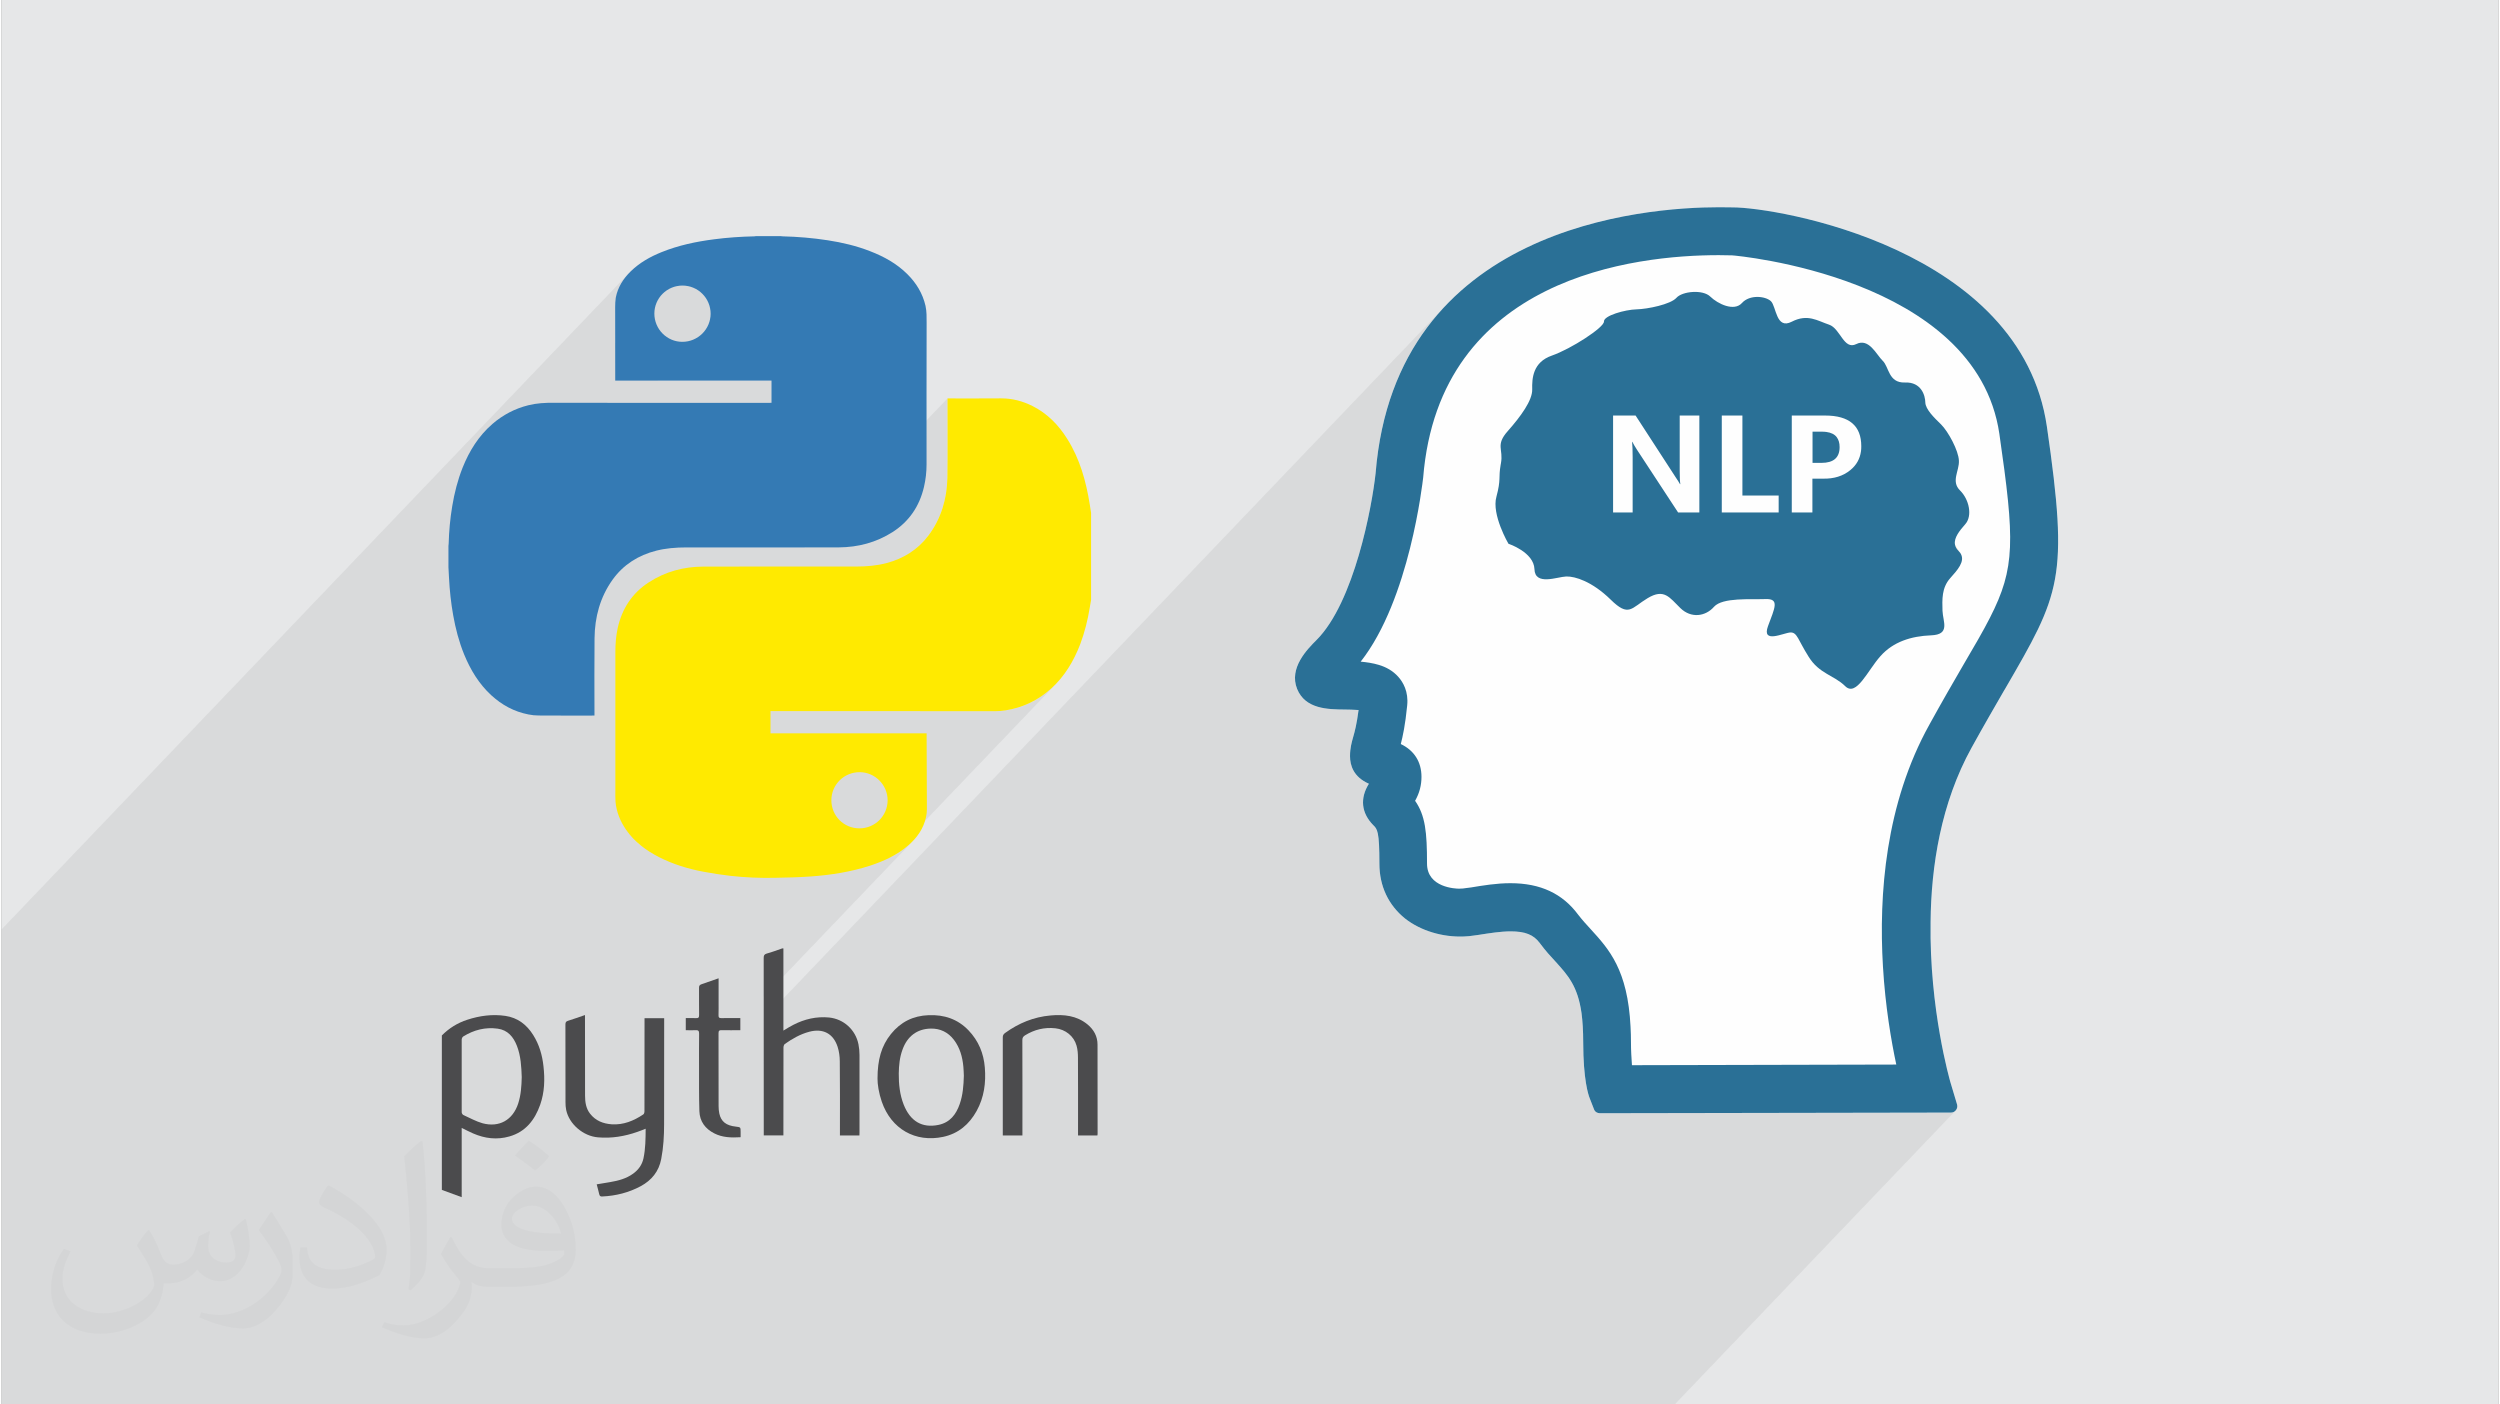
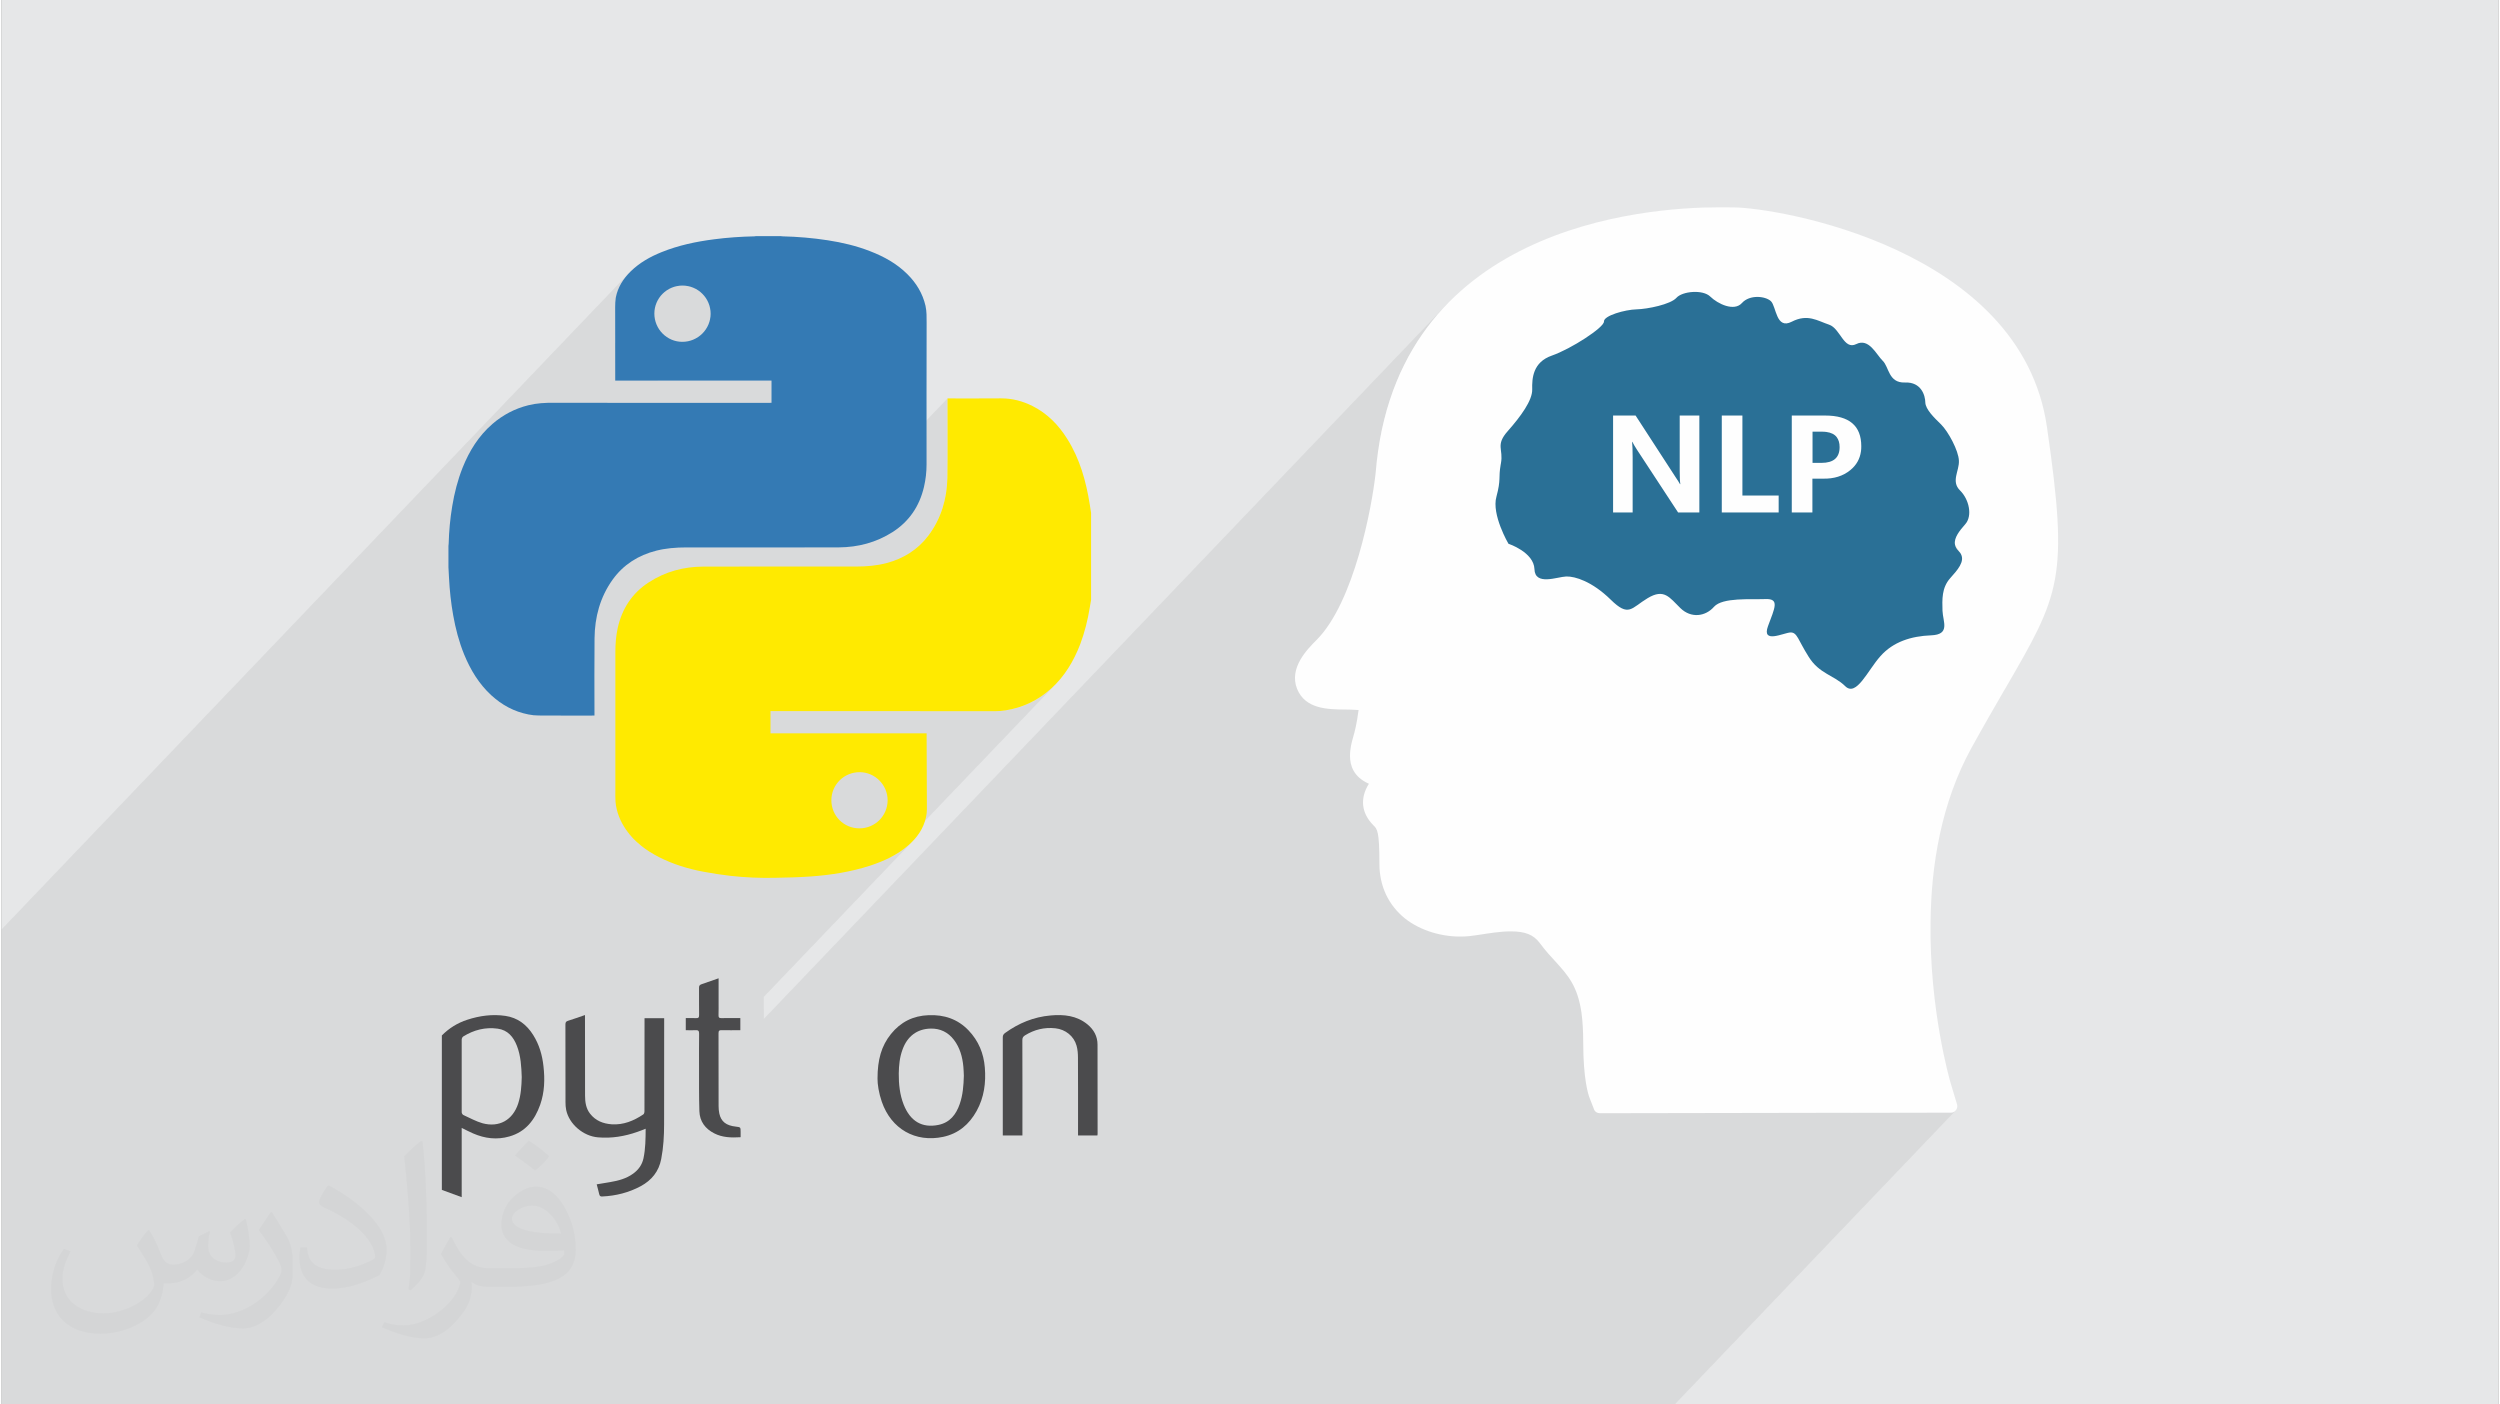
<svg xmlns="http://www.w3.org/2000/svg" xml:space="preserve" width="356px" height="200px" version="1.0" shape-rendering="geometricPrecision" text-rendering="geometricPrecision" image-rendering="optimizeQuality" fill-rule="evenodd" clip-rule="evenodd" viewBox="0 0 35600 20026">
  <rect x="0" y="0" width="35600" height="20026" fill="#808080" stroke="none" />
  <g id="Layer_x0020_1">
    <g id="_2547533041920">
      <path fill="#373435" fill-opacity="0.031" d="M2082 17548c68,104 112,203 155,312 32,64 49,183 199,183 44,0 107,-14 163,-45 63,-33 110,-83 136,-159l60 -202 146 -72 10 9c-20,78 -25,149 -25,206 0,171 146,235 262,235 68,0 129,-34 129,-95 0,-81 -34,-217 -78,-339 68,-68 136,-136 214,-191l12 6c34,144 53,287 53,381 0,93 -41,196 -75,264 -70,132 -194,238 -344,238 -114,0 -241,-58 -328,-163l-5 0c-82,101 -209,193 -412,193l-63 0c-10,134 -39,229 -83,314 -121,237 -480,404 -818,404 -471,0 -706,-272 -706,-633 0,-223 73,-431 185,-578l92 38c-70,134 -117,262 -117,385 0,338 275,499 592,499 294,0 658,-187 724,-404 -25,-237 -114,-348 -250,-565 41,-72 94,-144 160,-221l12 0 0 0zm5421 -1275c99,63 196,136 291,222 -53,74 -119,142 -201,202 -95,-77 -190,-143 -287,-213 66,-75 131,-147 197,-211l0 0zm51 926c-160,0 -291,105 -291,184 0,167 320,219 703,217 -48,-196 -216,-401 -412,-401zm-359 896c208,0 390,-6 529,-41 155,-39 286,-118 286,-171 0,-15 0,-31 -5,-46 -87,8 -187,8 -274,8 -282,0 -498,-65 -583,-223 -21,-44 -36,-92 -36,-148 0,-152 66,-304 182,-407 97,-84 204,-138 313,-138 197,0 354,158 464,408 60,137 101,294 101,492 0,132 -36,243 -118,326 -153,148 -435,204 -867,204l-196 0 0 0 -51 0c-107,0 -184,-19 -245,-66l-10 0c3,25 5,50 5,72 0,97 -32,221 -97,320 -192,287 -400,410 -580,410 -182,0 -405,-70 -606,-161l36 -70c65,27 155,46 279,46 325,0 752,-314 805,-619 -12,-25 -34,-58 -65,-93 -95,-113 -155,-208 -211,-307 48,-95 92,-171 133,-239l17 -2c139,282 265,445 546,445l44 0 0 0 204 0 0 0zm-1408 299c24,-130 26,-276 26,-413l0 -203c0,-376 -48,-926 -87,-1281 68,-75 163,-161 238,-219l22 6c51,450 63,972 63,1452 0,126 -5,250 -17,340 -7,114 -73,201 -214,332l-31 -14 0 0zm-1449 -596c7,177 94,318 398,318 189,0 349,-50 526,-135 32,-14 49,-33 49,-49 0,-111 -85,-258 -228,-392 -139,-126 -323,-238 -495,-311 -59,-26 -78,-52 -78,-77 0,-52 68,-158 124,-236l19 -1c197,103 417,255 580,427 148,157 240,315 240,489 0,128 -39,250 -102,361 -216,109 -446,192 -674,192 -277,0 -466,-130 -466,-436 0,-33 0,-84 12,-150l95 0 0 0zm-501 -503l172 278c63,103 122,215 122,392l0 227c0,183 -117,379 -306,573 -148,132 -279,188 -400,188 -180,0 -386,-56 -624,-159l27 -70c75,21 162,37 269,37 342,-2 692,-252 852,-557 19,-35 26,-68 26,-90 0,-36 -19,-75 -34,-110 -87,-165 -184,-315 -291,-453 56,-89 112,-174 173,-258l14 2z" />
      <path fill="#E6E7E8" d="M0 0l35600 0 0 20026 -35600 0 0 -20026z" />
      <path fill="#373435" fill-opacity="0.031" d="M2102 17539c68,103 111,202 155,311 31,63 48,183 199,183 43,0 106,-14 162,-45 63,-33 112,-83 135,-159l61 -202 146 -71 9 9c-20,76 -24,149 -24,207 0,169 145,232 261,232 68,0 129,-33 129,-94 0,-81 -33,-217 -78,-338 68,-68 136,-136 214,-192l12 7c34,143 54,286 54,380 0,93 -42,196 -76,264 -70,131 -193,237 -344,237 -114,0 -240,-57 -327,-163l-5 0c-83,101 -208,193 -412,193l-62 0c-11,134 -40,230 -83,314 -121,237 -480,404 -817,404 -470,0 -705,-272 -705,-633 0,-222 73,-430 184,-576l92 36c-70,135 -116,262 -116,386 0,337 273,498 591,498 293,0 657,-187 722,-403 -24,-237 -114,-348 -250,-565 42,-72 96,-144 161,-220l12 0 0 0 0 0zm5414 -1274c99,63 196,136 291,221 -53,74 -119,142 -201,202 -95,-76 -189,-142 -286,-212 65,-75 131,-146 196,-211l0 0 0 0zm51 925c-161,0 -291,105 -291,183 0,167 320,219 702,217 -48,-196 -215,-400 -411,-400l0 0 0 0zm-359 894c209,0 390,-6 529,-40 155,-40 286,-118 286,-171 0,-15 0,-31 -6,-46 -87,8 -186,8 -274,8 -280,0 -496,-63 -581,-222 -22,-43 -36,-93 -36,-149 0,-152 65,-302 181,-405 98,-85 204,-139 313,-139 196,0 354,159 463,408 61,136 102,293 102,491 0,132 -37,242 -119,325 -153,149 -434,204 -865,204l-197 0 0 0 -51 0c-106,0 -184,-18 -244,-66l-10 0c2,25 5,49 5,72 0,97 -32,221 -97,319 -192,287 -399,410 -579,410 -182,0 -405,-70 -606,-160l36 -71c65,28 155,46 279,46 325,0 751,-313 805,-618 -13,-25 -34,-57 -65,-92 -96,-113 -156,-209 -212,-308 49,-94 93,-171 133,-239l17 -1c139,282 265,444 546,444l43 0 0 0 204 0 0 0 0 0zm-1406 299c24,-130 26,-276 26,-412l0 -202c0,-377 -48,-924 -87,-1281 68,-75 163,-160 238,-218l22 6c51,449 63,970 63,1450 0,126 -5,250 -18,340 -6,114 -71,200 -213,332l-31 -15 0 0 0 0zm-1447 -595c7,177 94,317 397,317 189,0 349,-49 526,-134 31,-14 48,-33 48,-49 0,-112 -84,-258 -227,-392 -138,-125 -323,-237 -495,-310 -58,-25 -77,-52 -77,-77 0,-52 68,-158 123,-235l20 -2c196,103 416,256 579,427 148,157 240,315 240,488 0,127 -39,249 -102,360 -216,110 -446,192 -673,192 -277,0 -466,-130 -466,-435 0,-33 0,-84 13,-150l94 0 0 0 0 0zm-500 -502l171 277c64,103 122,214 122,392l0 226c0,183 -117,379 -306,573 -147,132 -278,187 -400,187 -178,0 -385,-56 -622,-158l27 -70c74,21 162,37 269,37 341,-2 691,-252 850,-556 20,-35 26,-68 26,-91 0,-35 -18,-75 -34,-109 -86,-165 -184,-316 -290,-453 55,-89 111,-173 172,-258l15 3 0 0 0 0z" />
      <path fill="#373435" fill-opacity="0.078" d="M16345 20026l-21 0 -1 0 -56 0 -87 0 -48 0 -1 0 -9 0 -121 0 -198 0 -159 0 -179 0 -397 0 0 0 -23 0 -386 0 -56 0 -129 0 0 0 -65 0 -113 0 -394 0 -56 0 -74 0 -21 0 -90 0 -32 0 -5 0 -237 0 -20 0 -15 0 -97 0 -47 0 -7 0 -21 0 -22 0 -178 0 -28 0 -189 0 -72 0 -94 0 -36 0 -192 0 -95 0 -225 0 -2 0 -1 0 -54 0 -34 0 -33 0 -179 0 -55 0 -9 0 -22 0 -26 0 -242 0 -55 0 -136 0 -103 0 -50 0 -13 0 -87 0 -60 0 -70 0 -51 0 -141 0 -18 0 -43 0 -50 0 -67 0 -11 0 -47 0 -85 0 -114 0 -17 0 -43 0 -4 0 -133 0 -52 0 -45 0 -15 0 -80 0 -25 0 -94 0 -43 0 -74 0 -5 0 -2 0 -3 0 -58 0 -225 0 -11 0 -9 0 -11 0 -1 0 -133 0 -311 0 -77 0 -112 0 -44 0 -140 0 -40 0 -56 0 0 0 -1 0 0 0 -41 0 -46 0 -117 0 -17 0 -37 0 -21 0 -1 0 -102 0 -136 0 -71 0 -101 0 -6 0 -4 0 -148 0 -204 0 -76 0 -43 0 -111 0 -147 0 -3 0 -335 0 -92 0 -32 0 -182 0 0 0 -73 0 -44 0 -185 0 -83 0 -72 0 -67 0 -75 0 -43 0 0 0 -127 0 -53 0 -7 0 -75 0 -25 0 -13 0 -5 0 -95 0 -5 0 -10 0 -27 0 -1 0 -31 0 -99 0 -147 0 -30 0 -12 0 -59 0 -12 0 -30 0 -87 0 -8 0 -18 0 -31 0 -53 0 -63 0 -89 0 -59 0 -75 0 -25 0 -203 0 -85 0 -34 0 -17 0 -48 0 -120 0 -32 0 -86 0 -29 0 -145 0 -90 0 -20 0 -68 0 -79 0 -156 0 -74 0 -93 0 -28 0 -44 0 -48 0 -281 0 -512 0 -31 0 -351 0 -2 0 -26 0 -26 0 -132 0 -10 0 -123 0 -180 0 -211 0 -4 0 -40 0 -277 0 -156 0 -123 0 -257 0 0 -206 0 -30 0 -744 0 -29 0 -565 0 -238 0 -71 0 -99 0 -30 0 -98 0 -299 0 -252 0 -139 0 -12 0 -304 0 -679 0 -726 0 -297 0 -159 0 -135 0 -159 0 -175 0 -33 0 -99 0 -26 0 -194 0 -180 0 -109 0 -385 0 -10 0 -17 0 -119 0 -49 0 -107 8933 -9345 -37 43 -33 44 -29 46 -26 49 -22 51 -17 53 -13 55 -3 16 -1 16 -1 15 -1 17 -1 16 0 16 -1 16 0 16 -1 3 0 4 0 3 0 4 0 3 0 3 1 4 0 3 0 124 0 124 0 124 1 121 676 -707 59 -49 68 -37 75 -23 81 -8 81 8 76 23 68 37 59 50 49 59 37 68 23 76 8 81 -8 80 -24 75 -37 68 -49 60 -641 670 96 0 139 0 139 0 139 0 139 0 139 0 140 0 139 0 139 0 139 0 139 0 140 0 0 40 0 39 0 40 0 39 0 39 0 40 0 39 0 40 -3991 4174 52 46 22 16 1712 -1790 67 -70 71 -62 76 -55 80 -47 86 -41 89 -34 94 -28 52 -12 53 -10 52 -8 53 -6 53 -5 53 -3 54 -2 53 0 137 0 136 0 136 0 137 0 136 0 136 0 136 0 137 0 136 0 136 0 137 0 136 0 61 0 2032 -2125 0 4 0 4 0 4 0 4 0 3 0 4 0 4 0 4 0 137 0 138 0 138 1 138 0 139 0 138 -1 138 -2 138 -6 111 -14 109 -21 107 -29 105 -37 102 -46 99 -55 96 -64 93 -58 71 -4103 4292 4 5 59 50 9 7 1839 -1923 3 0 4 0 3 0 3 0 3 0 4 0 3 0 3 0 191 0 192 0 192 0 191 0 192 0 191 0 192 0 191 0 192 0 192 0 191 0 192 0 191 0 192 1 191 0 192 0 32 0 32 0 32 0 32 0 32 -2 32 -2 31 -3 32 -4 92 -17 90 -24 86 -30 84 -36 81 -42 77 -49 75 -54 72 -61 69 -67 -2369 2477 5 -2 68 -37 66 -41 64 -45 61 -50 45 -42 -2109 2205 0 65 1 155 0 94 9769 -10220 -3 4 3 -4 -160 174 -151 188 -140 202 -128 218 -116 234 -102 249 -87 267 -71 284 -38 215 1467 -1534 -130 145 -122 156 -113 167 -103 180 -93 193 -81 205 -70 219 -56 232 -44 247 -29 261 -4 32 -8 66 -4 24 1693 -1770 69 -52 90 -41 111 -45 121 -59 123 -69 119 -74 64 -43 216 -226 36 -31 54 -29 68 -26 75 -22 78 -18 75 -12 66 -5 67 -5 78 -10 84 -14 85 -20 81 -23 73 -28 60 -31 42 -34 40 -32 55 -25 65 -17 72 -9 72 1 69 10 61 22 48 33 45 39 55 37 61 32 63 24 64 13 61 0 55 -17 47 -36 46 -39 55 -28 58 -15 60 -5 59 4 54 12 46 20 36 25 26 40 22 55 21 62 24 62 32 52 42 35 56 10 74 -24 81 -34 75 -16 69 -2 64 9 62 17 60 22 60 24 60 22 56 31 48 48 43 56 41 58 42 50 45 36 52 14 62 -16 65 -20 58 6 52 26 48 41 43 48 39 51 37 48 35 39 30 38 24 48 24 52 26 52 32 48 44 38 58 25 78 8 80 5 65 21 50 34 38 42 28 48 17 48 10 47 3 40 7 38 16 39 23 39 30 41 35 40 37 40 39 39 38 37 40 45 42 58 41 67 40 72 35 75 28 73 20 68 8 60 -3 54 -10 55 -14 54 -12 54 -6 53 4 52 19 51 38 50 44 52 37 60 27 65 17 67 6 66 -5 64 -19 58 -32 49 -30 35 -29 35 -27 37 -24 36 -19 37 -14 37 -6 37 2 36 0 2 9 15 10 15 10 15 9 15 10 15 9 16 10 15 4 7 2 3 3 3 1 3 1 1 1 2 1 2 1 2 2 2 1 1 1 2 14 41 1 42 -10 42 -20 43 -28 43 -33 44 -38 45 -39 44 -40 53 -30 56 -20 57 -13 58 -6 60 -3 60 1 60 1 59 6 61 10 60 8 58 1 53 -13 47 -32 37 -4593 4804 1 2 35 90 32 97 28 105 24 114 20 125 15 135 10 146 1 26 2 27 1 26 1 28 0 27 1 28 0 29 0 28 0 45 1 44 1 42 2 42 2 40 3 40 2 38 3 37 0 0 517 -1 4325 -4525 0 0 0 0 -4325 4525 3252 -8 -657 688 1437 -3 11 0 10 -2 10 -3 9 -4 9 -5 8 -6 7 -8 -1 2 1 -1 -4004 4189 0 0 -38 0 -1435 0 -3245 0 0 0 -318 0 0 0 -137 0 -60 0 0 0 -158 0 -170 0 -215 0 -465 0 -422 0 -56 0 -281 0 -190 0 -75 0 -68 0 -177 0zm-811 -12714l0 0z" />
      <g>
        <path fill="#347AB4" fill-rule="nonzero" d="M6371 8090c0,-101 0,-204 0,-306 0,-10 2,-20 3,-30 5,-180 21,-358 51,-537 31,-188 78,-372 148,-549 96,-240 229,-453 425,-623 149,-129 320,-219 513,-267 120,-30 242,-36 366,-35 1026,3 2051,1 3077,1 8,0 15,-1 23,-1 0,-106 0,-210 0,-316 -743,0 -1485,0 -2228,0 0,-12 0,-22 0,-32 0,-331 0,-662 -1,-992 0,-9 -1,-18 0,-27 1,-43 1,-86 8,-128 28,-151 107,-275 216,-381 126,-122 275,-206 436,-271 242,-98 494,-151 752,-184 191,-25 383,-38 576,-42 6,0 13,-2 19,-3 118,0 236,0 353,0 9,1 18,3 27,3 215,5 429,23 643,56 208,32 412,80 608,157 196,76 378,176 529,327 127,126 217,274 258,450 18,82 16,164 16,248 -2,671 -1,1343 -1,2013 0,109 -12,217 -37,323 -64,273 -210,491 -448,643 -232,148 -490,216 -764,218 -727,3 -1454,1 -2181,1 -143,0 -284,11 -423,46 -256,65 -468,198 -624,414 -178,249 -254,533 -257,836 -4,358 -1,716 -1,1074 0,9 0,17 0,27 -11,0 -20,0 -28,0 -255,0 -511,1 -767,-1 -50,0 -99,-5 -147,-15 -204,-40 -379,-135 -531,-275 -175,-162 -295,-361 -385,-580 -74,-181 -123,-370 -157,-562 -31,-175 -50,-352 -59,-529 -3,-50 -6,-100 -8,-151l0 0zm3337 -4018l0 0c-221,0 -401,179 -401,399 0,222 179,403 399,403 222,0 402,-180 403,-400 0,-222 -179,-402 -401,-402l0 0z" />
        <path fill="#FFEA00" fill-rule="nonzero" d="M15534 7312c0,414 0,827 0,1241 -6,35 -12,70 -18,106 -29,180 -73,356 -137,527 -93,240 -221,456 -413,631 -188,170 -407,274 -657,313 -84,13 -170,11 -255,11 -1022,-2 -2043,-1 -3065,-1 -9,0 -17,0 -26,0 0,107 0,210 0,316 743,0 1483,0 2226,0 0,10 0,18 0,26 1,352 3,704 4,1056 0,37 -4,75 -12,111 -35,164 -127,294 -251,403 -159,139 -348,225 -547,291 -275,89 -558,133 -845,154 -168,12 -337,16 -506,19 -214,5 -428,-4 -642,-28 -129,-15 -259,-35 -386,-59 -218,-41 -429,-106 -627,-206 -188,-96 -353,-218 -474,-393 -83,-121 -137,-253 -150,-400 -4,-54 -2,-108 -2,-162 0,-657 0,-1313 0,-1970 0,-117 9,-232 34,-346 62,-274 205,-495 443,-649 235,-153 497,-223 775,-224 729,-2 1458,-1 2186,-1 146,0 291,-13 432,-50 241,-65 442,-191 592,-390 183,-243 265,-523 272,-822 6,-368 1,-737 2,-1104 0,-11 0,-20 0,-31 12,0 20,0 29,0 246,0 491,1 736,-1 159,0 307,39 448,110 210,106 369,268 493,466 182,288 270,608 323,941 6,39 12,77 18,115l0 0zm-3304 4499l0 0c222,1 402,-177 403,-399 1,-219 -179,-401 -398,-402 -224,0 -403,177 -404,399 -1,223 177,402 399,402z" />
        <path fill="#4B4B4D" fill-rule="nonzero" d="M6277 14764c103,-104 224,-179 363,-224 178,-58 359,-82 543,-55 175,26 303,124 396,272 86,136 130,287 147,446 21,186 16,370 -47,549 -77,217 -207,386 -439,452 -177,51 -349,30 -517,-43 -54,-23 -106,-51 -163,-79 0,329 0,655 0,988 -98,-36 -190,-70 -283,-104 0,-734 0,-1467 0,-2202l0 0zm1139 594l0 0c-5,-150 -13,-301 -68,-444 -50,-130 -132,-228 -276,-247 -175,-24 -339,18 -489,111 -13,7 -23,30 -23,45 -1,345 -1,690 0,1036 0,13 11,33 23,39 91,41 179,91 274,118 238,64 431,-46 508,-280 40,-122 48,-249 51,-378l0 0z" />
-         <path fill="#4B4B4D" fill-rule="nonzero" d="M11147 13523c0,389 0,778 0,1172 50,-31 96,-59 143,-83 160,-82 328,-121 508,-104 208,21 377,174 419,381 10,50 15,101 15,151 1,372 0,742 0,1114 0,11 -1,22 -1,36 -92,0 -182,0 -278,0 0,-17 0,-33 0,-49 0,-336 2,-672 -2,-1007 0,-70 -10,-143 -31,-208 -62,-191 -210,-266 -403,-215 -129,34 -242,99 -350,175 -12,9 -19,33 -19,50 -1,400 -1,799 -1,1198 0,18 0,34 0,55 -93,0 -184,0 -280,0 0,-15 0,-31 0,-46 0,-828 0,-1656 -1,-2485 0,-35 8,-51 44,-62 75,-20 147,-48 220,-73 6,0 11,0 17,0l0 0z" />
        <path fill="#4B4B4D" fill-rule="nonzero" d="M9167 14518c94,0 184,0 280,0 0,17 0,32 0,47 0,487 0,974 -1,1462 0,166 -9,333 -41,498 -34,179 -137,304 -292,388 -171,92 -355,138 -548,147 -27,2 -38,-7 -44,-32 -10,-46 -23,-90 -36,-141 66,-11 129,-21 192,-32 117,-20 229,-49 327,-120 76,-55 128,-126 148,-219 29,-138 30,-276 31,-422 -43,17 -80,32 -118,45 -182,64 -369,95 -562,78 -210,-17 -410,-188 -453,-389 -8,-37 -10,-75 -10,-113 -1,-368 0,-737 -1,-1105 0,-30 6,-46 37,-55 79,-25 157,-52 242,-82 0,21 0,38 0,54 0,366 0,730 1,1096 0,92 13,181 71,256 79,102 187,143 309,152 168,11 314,-50 449,-140 13,-7 18,-30 18,-46 1,-425 1,-850 1,-1274 0,-17 0,-33 0,-53l0 0z" />
        <path fill="#4B4B4D" fill-rule="nonzero" d="M12489 15379c0,-269 55,-466 192,-636 138,-171 316,-260 536,-268 222,-9 416,55 571,218 141,148 215,326 231,528 18,217 -10,427 -117,620 -106,191 -259,322 -477,369 -396,84 -741,-112 -875,-501 -43,-124 -62,-252 -61,-330l0 0zm1231 -39l0 0c-2,-44 -3,-88 -7,-131 -13,-139 -49,-270 -135,-383 -83,-109 -197,-163 -331,-160 -195,4 -334,112 -401,298 -41,110 -52,224 -54,341 -1,152 14,302 70,445 94,238 263,338 498,289 163,-34 250,-150 301,-297 46,-131 55,-267 59,-402l0 0z" />
        <path fill="#4B4B4D" fill-rule="nonzero" d="M15624 16190c-92,0 -181,0 -276,0 0,-17 0,-34 0,-50 0,-351 1,-702 -1,-1054 0,-59 -4,-120 -20,-176 -38,-138 -160,-233 -302,-248 -156,-17 -299,18 -432,100 -27,17 -39,34 -39,68 2,436 1,872 1,1307 0,18 0,34 0,53 -94,0 -184,0 -280,0 0,-15 0,-31 0,-46 0,-450 1,-900 0,-1350 -1,-30 9,-48 34,-66 194,-140 408,-228 648,-249 188,-17 371,1 525,127 91,75 144,170 144,290 1,425 1,849 1,1274 0,6 -2,11 -3,20z" />
        <path fill="#4B4B4D" fill-rule="nonzero" d="M10537 16215c-133,8 -258,5 -374,-54 -131,-66 -209,-171 -214,-317 -7,-217 -4,-433 -5,-650 0,-151 -1,-302 1,-454 1,-42 -12,-54 -53,-51 -44,3 -89,0 -137,0 0,-58 0,-112 0,-173 49,0 97,-1 144,1 35,2 47,-8 46,-45 -2,-128 0,-257 -1,-386 -1,-29 8,-43 35,-52 80,-27 160,-55 244,-85 0,117 0,228 0,340 0,62 1,125 -1,187 -1,31 8,42 41,41 88,-2 177,-1 270,-1 0,58 0,113 0,173 -88,0 -175,2 -263,0 -36,-2 -49,7 -48,46 1,346 0,691 1,1036 0,35 3,71 10,105 25,116 97,173 236,188 68,8 68,8 68,76 0,24 0,48 0,75z" />
        <path fill="#FEFEFE" d="M28088 10662c176,-319 330,-584 465,-818l10 -16c791,-1363 914,-1571 600,-3741 -368,-2553 -3856,-3130 -4479,-3130l-196 -1c-1076,0 -4613,274 -4897,3791 -52,479 -305,1841 -843,2379 -130,130 -397,398 -276,698 117,285 431,291 684,293 42,1 124,1 192,7 -26,200 -54,306 -77,385 -21,76 -45,157 -45,273 0,132 50,297 269,393 -130,208 -108,417 62,590 59,56 88,88 88,550 0,319 128,590 366,782 222,175 538,269 841,256 48,-1 95,-7 143,-14l65 -9c155,-24 314,-50 457,-50 206,0 326,47 415,167 80,108 160,196 225,265 176,195 315,347 370,733 15,115 24,251 24,415 0,538 75,755 91,795l63 162c13,36 46,56 84,56l5006 -9c29,0 54,-13 71,-36 17,-21 23,-50 16,-78l-97 -324c-4,-17 -300,-1033 -281,-2278 7,-803 150,-1700 584,-2486l0 0z" />
        <g>
          <path fill="#FFECD3" d="M27928 7887c-24,-41 -50,-81 -76,-121 5,30 21,60 50,89 10,10 19,20 26,32l0 0z" />
-           <path fill="#2A7096" d="M28088 10662c176,-319 330,-584 465,-818l10 -16c791,-1363 914,-1571 600,-3741 -368,-2553 -3856,-3130 -4479,-3130l-196 -2c-1076,0 -4613,275 -4897,3792 -52,479 -305,1841 -843,2379 -130,130 -397,398 -276,698 117,285 431,291 684,293 42,1 124,1 192,7 -26,200 -54,306 -77,385 -21,76 -45,157 -45,273 0,132 50,297 269,393 -130,208 -108,417 62,590 59,57 88,88 88,550 0,319 128,590 366,782 222,175 538,269 841,256 48,-1 95,-7 143,-14l65 -9c155,-24 314,-50 457,-50 206,0 326,47 415,167 80,108 160,196 225,265 176,195 315,347 370,733 15,115 24,251 24,415 0,538 75,755 91,795l63 162c13,36 46,56 84,56l5006 -9c29,0 54,-13 71,-36 17,-21 23,-50 16,-78l-97 -324c-4,-17 -300,-1033 -281,-2278 7,-803 150,-1700 584,-2486l0 0zm-4842 4526c-7,-97 -14,-208 -14,-328 0,-77 -2,-149 -6,-219 -40,-813 -307,-1106 -568,-1392 -61,-66 -121,-132 -179,-207 -222,-300 -537,-449 -965,-449 -198,0 -391,32 -565,61l-64 8c-33,6 -68,9 -104,9 -46,0 -457,-13 -457,-358 0,-448 -24,-685 -170,-895 62,-109 91,-221 91,-341 0,-216 -106,-378 -295,-468 28,-109 64,-273 91,-549 21,-200 -59,-334 -128,-411 -76,-85 -172,-137 -274,-168 -85,-26 -175,-39 -261,-47 697,-885 881,-2548 891,-2623 231,-2865 3026,-3173 4216,-3173l189 3c33,1 3485,300 3811,2547 219,1519 229,1908 -134,2619 -98,193 -225,410 -383,679 -138,237 -298,514 -481,846 -625,1125 -724,2418 -662,3451 34,570 118,1059 190,1396l-3769 9 0 0z" />
          <path fill="#2A7096" d="M27902 7854c-29,-29 -45,-60 -50,-90 -18,-96 67,-199 147,-290 105,-119 55,-353 -75,-481 -132,-130 -9,-279 -16,-423 -4,-144 -153,-418 -254,-518 -101,-98 -221,-215 -225,-313 -1,-96 -55,-295 -291,-285 -236,8 -225,-222 -316,-309 -90,-87 -196,-330 -377,-239 -180,90 -226,-223 -389,-277 -163,-54 -304,-159 -531,-42 -225,117 -219,-215 -297,-292 -78,-74 -303,-98 -414,26 -111,124 -343,13 -451,-92 -107,-105 -400,-76 -482,17 -84,94 -410,161 -570,165 -161,4 -469,89 -464,174 3,84 -469,390 -742,485 -272,94 -285,324 -281,482 4,157 -164,386 -347,593 -182,204 -61,255 -99,461l-4 22c-33,187 7,204 -60,453 -73,256 171,672 171,672 0,0 362,119 371,362 7,242 326,109 453,105 127,-4 370,72 633,329 261,257 293,121 528,-20 236,-142 311,-10 466,141 154,151 360,120 481,-19 122,-135 525,-101 733,-109 206,-8 131,128 36,386 -94,257 222,95 320,90 98,-3 107,106 260,347 151,244 361,261 521,419 160,157 320,-226 503,-429 182,-205 439,-285 720,-296 280,-10 170,-193 164,-352 -4,-157 -13,-325 110,-463 107,-119 210,-236 153,-344 -3,-5 -6,-9 -9,-15 -7,-10 -16,-20 -26,-31l0 0zm-1884 -1695c-21,-3 -43,-4 -67,-4l-130 0 0 445 127 0c173,0 259,-75 259,-225 0,-59 -14,-106 -42,-143 -31,-40 -80,-64 -147,-73l0 0zm-1813 1148l-301 0 -586 -894c-30,-46 -52,-84 -66,-113l-4 0c5,48 8,121 8,221l0 786 -279 0 0 -1382 321 0 564 869c38,57 61,93 69,109l5 0c-6,-33 -9,-96 -9,-190l0 -788 280 0 0 1382 -2 0zm1133 0l-811 0 0 -1382 294 0 0 1141 517 0 0 241 0 0zm1022 -604c-104,85 -233,125 -389,122l-152 0 0 482 -294 0 0 -1382 476 0c343,0 515,146 515,437 0,25 -1,48 -4,71 -15,110 -65,199 -152,270l0 0z" />
        </g>
      </g>
    </g>
  </g>
</svg>